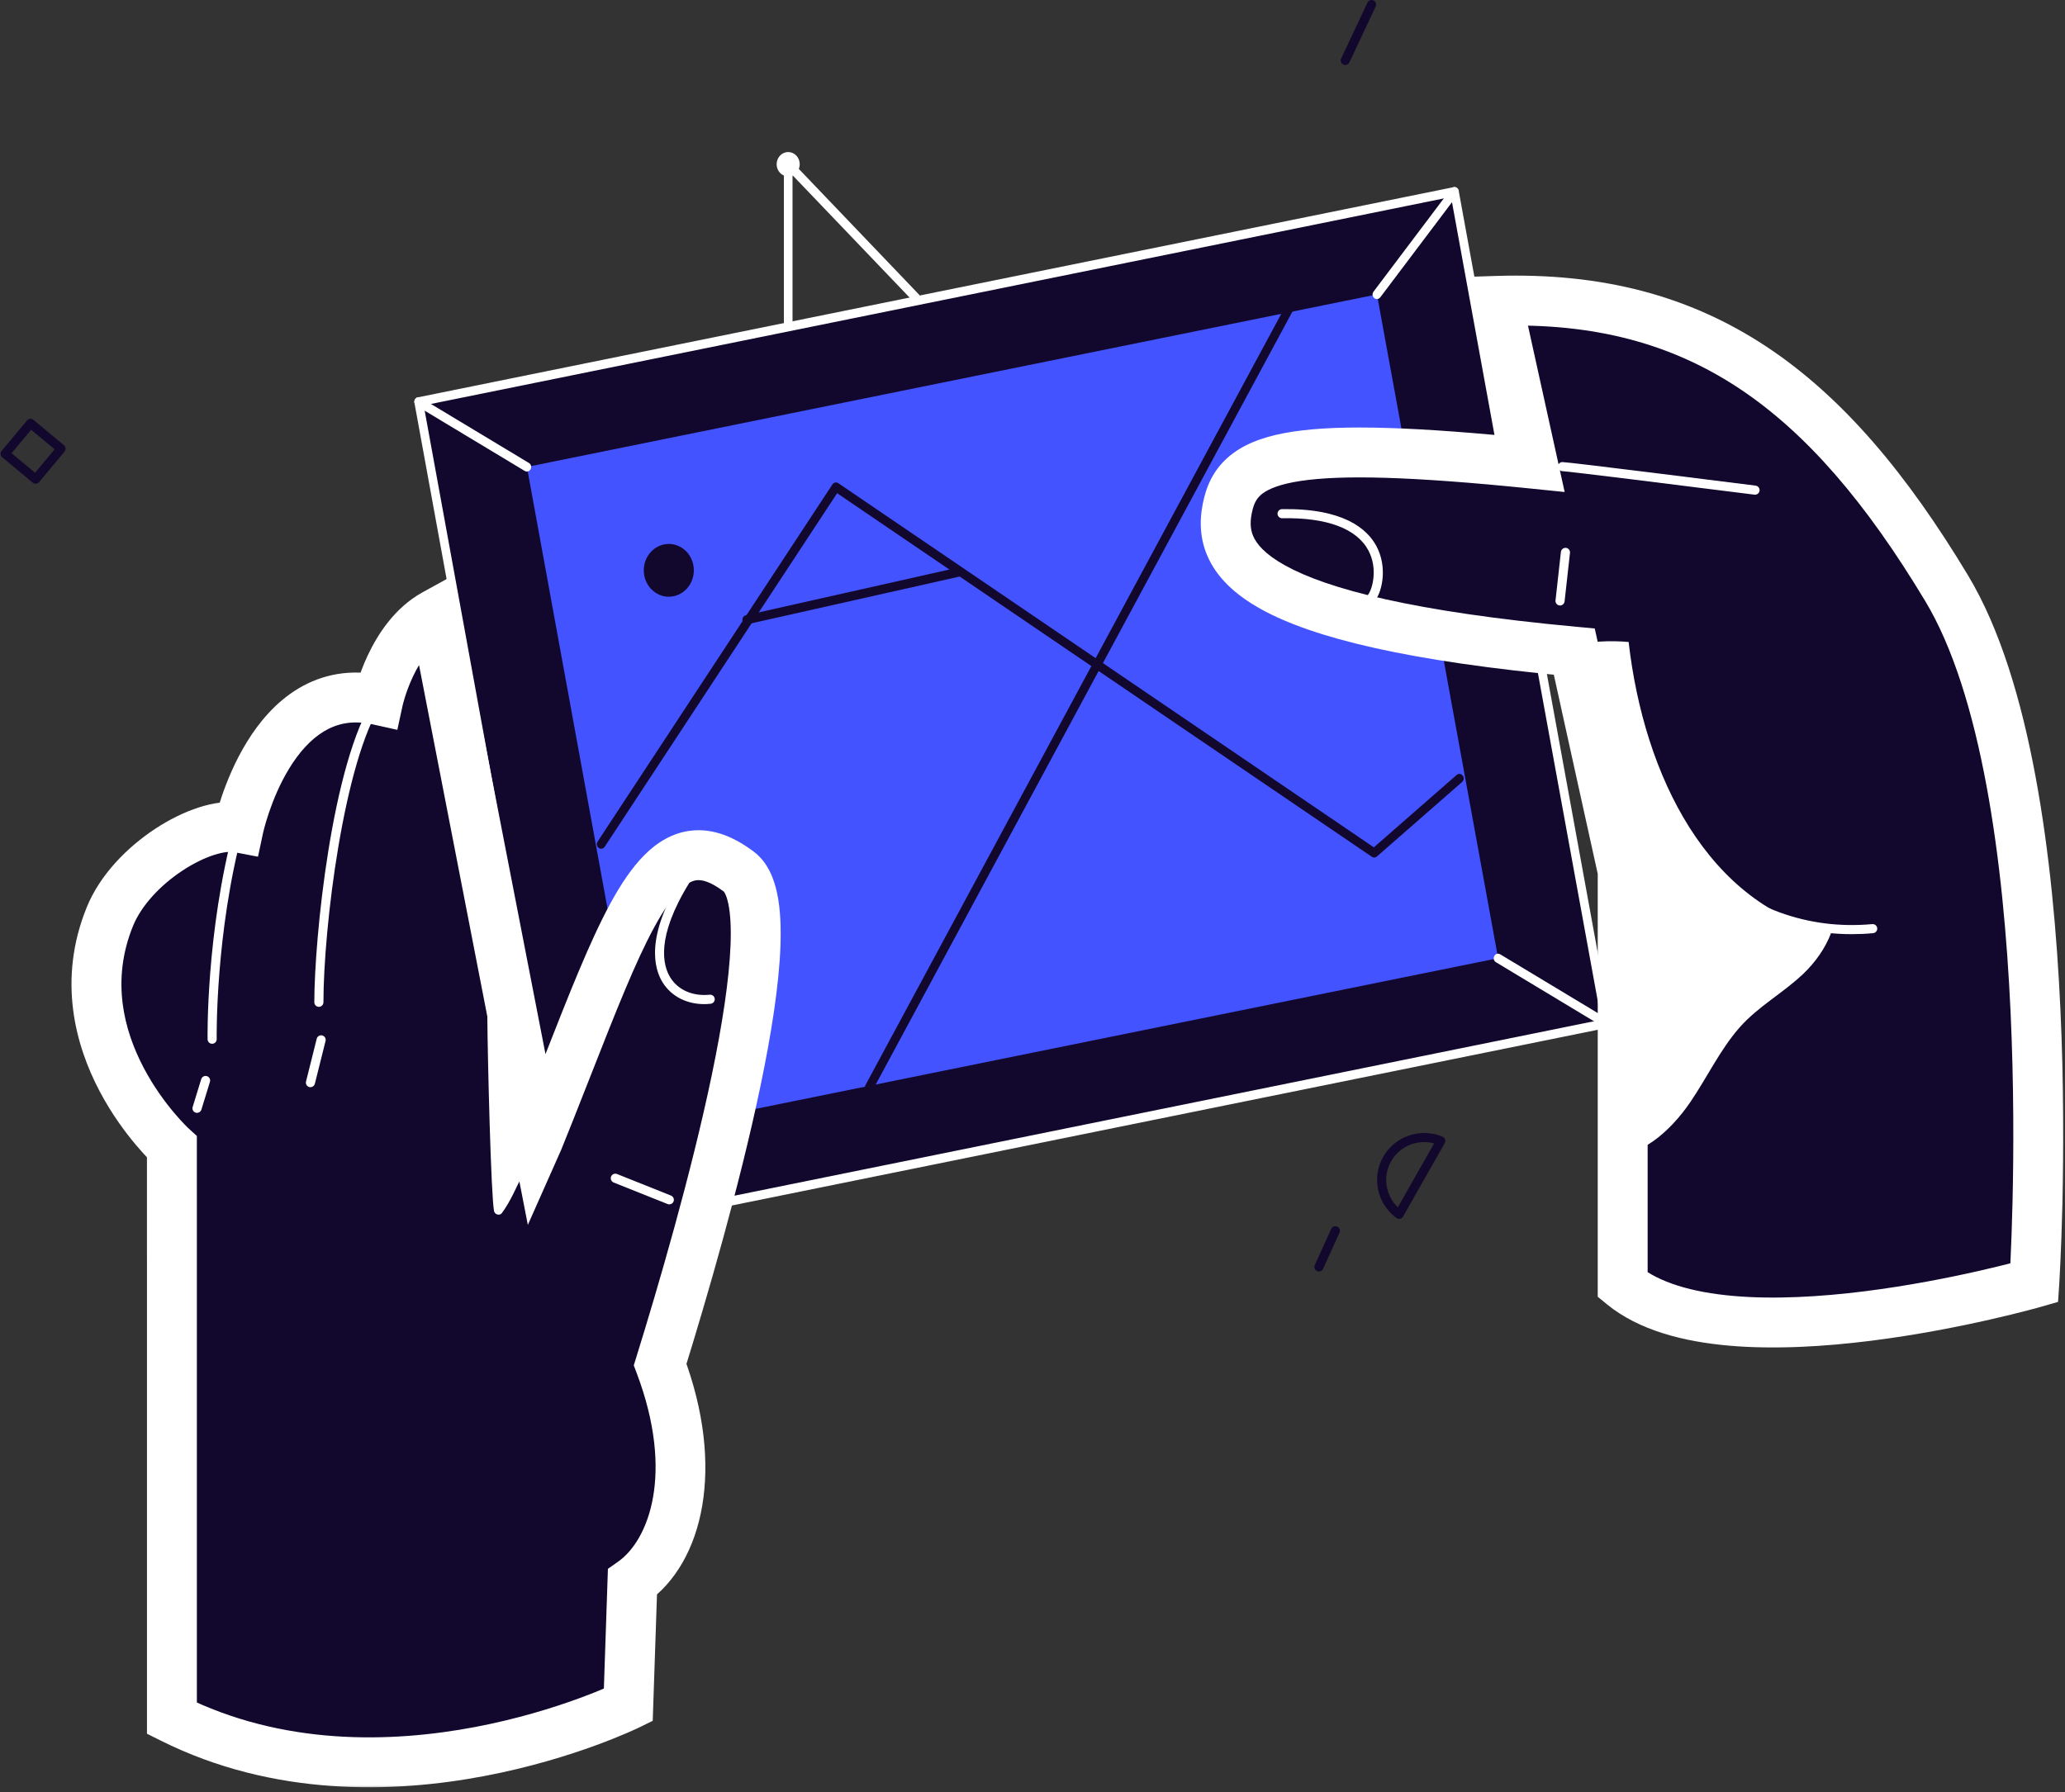
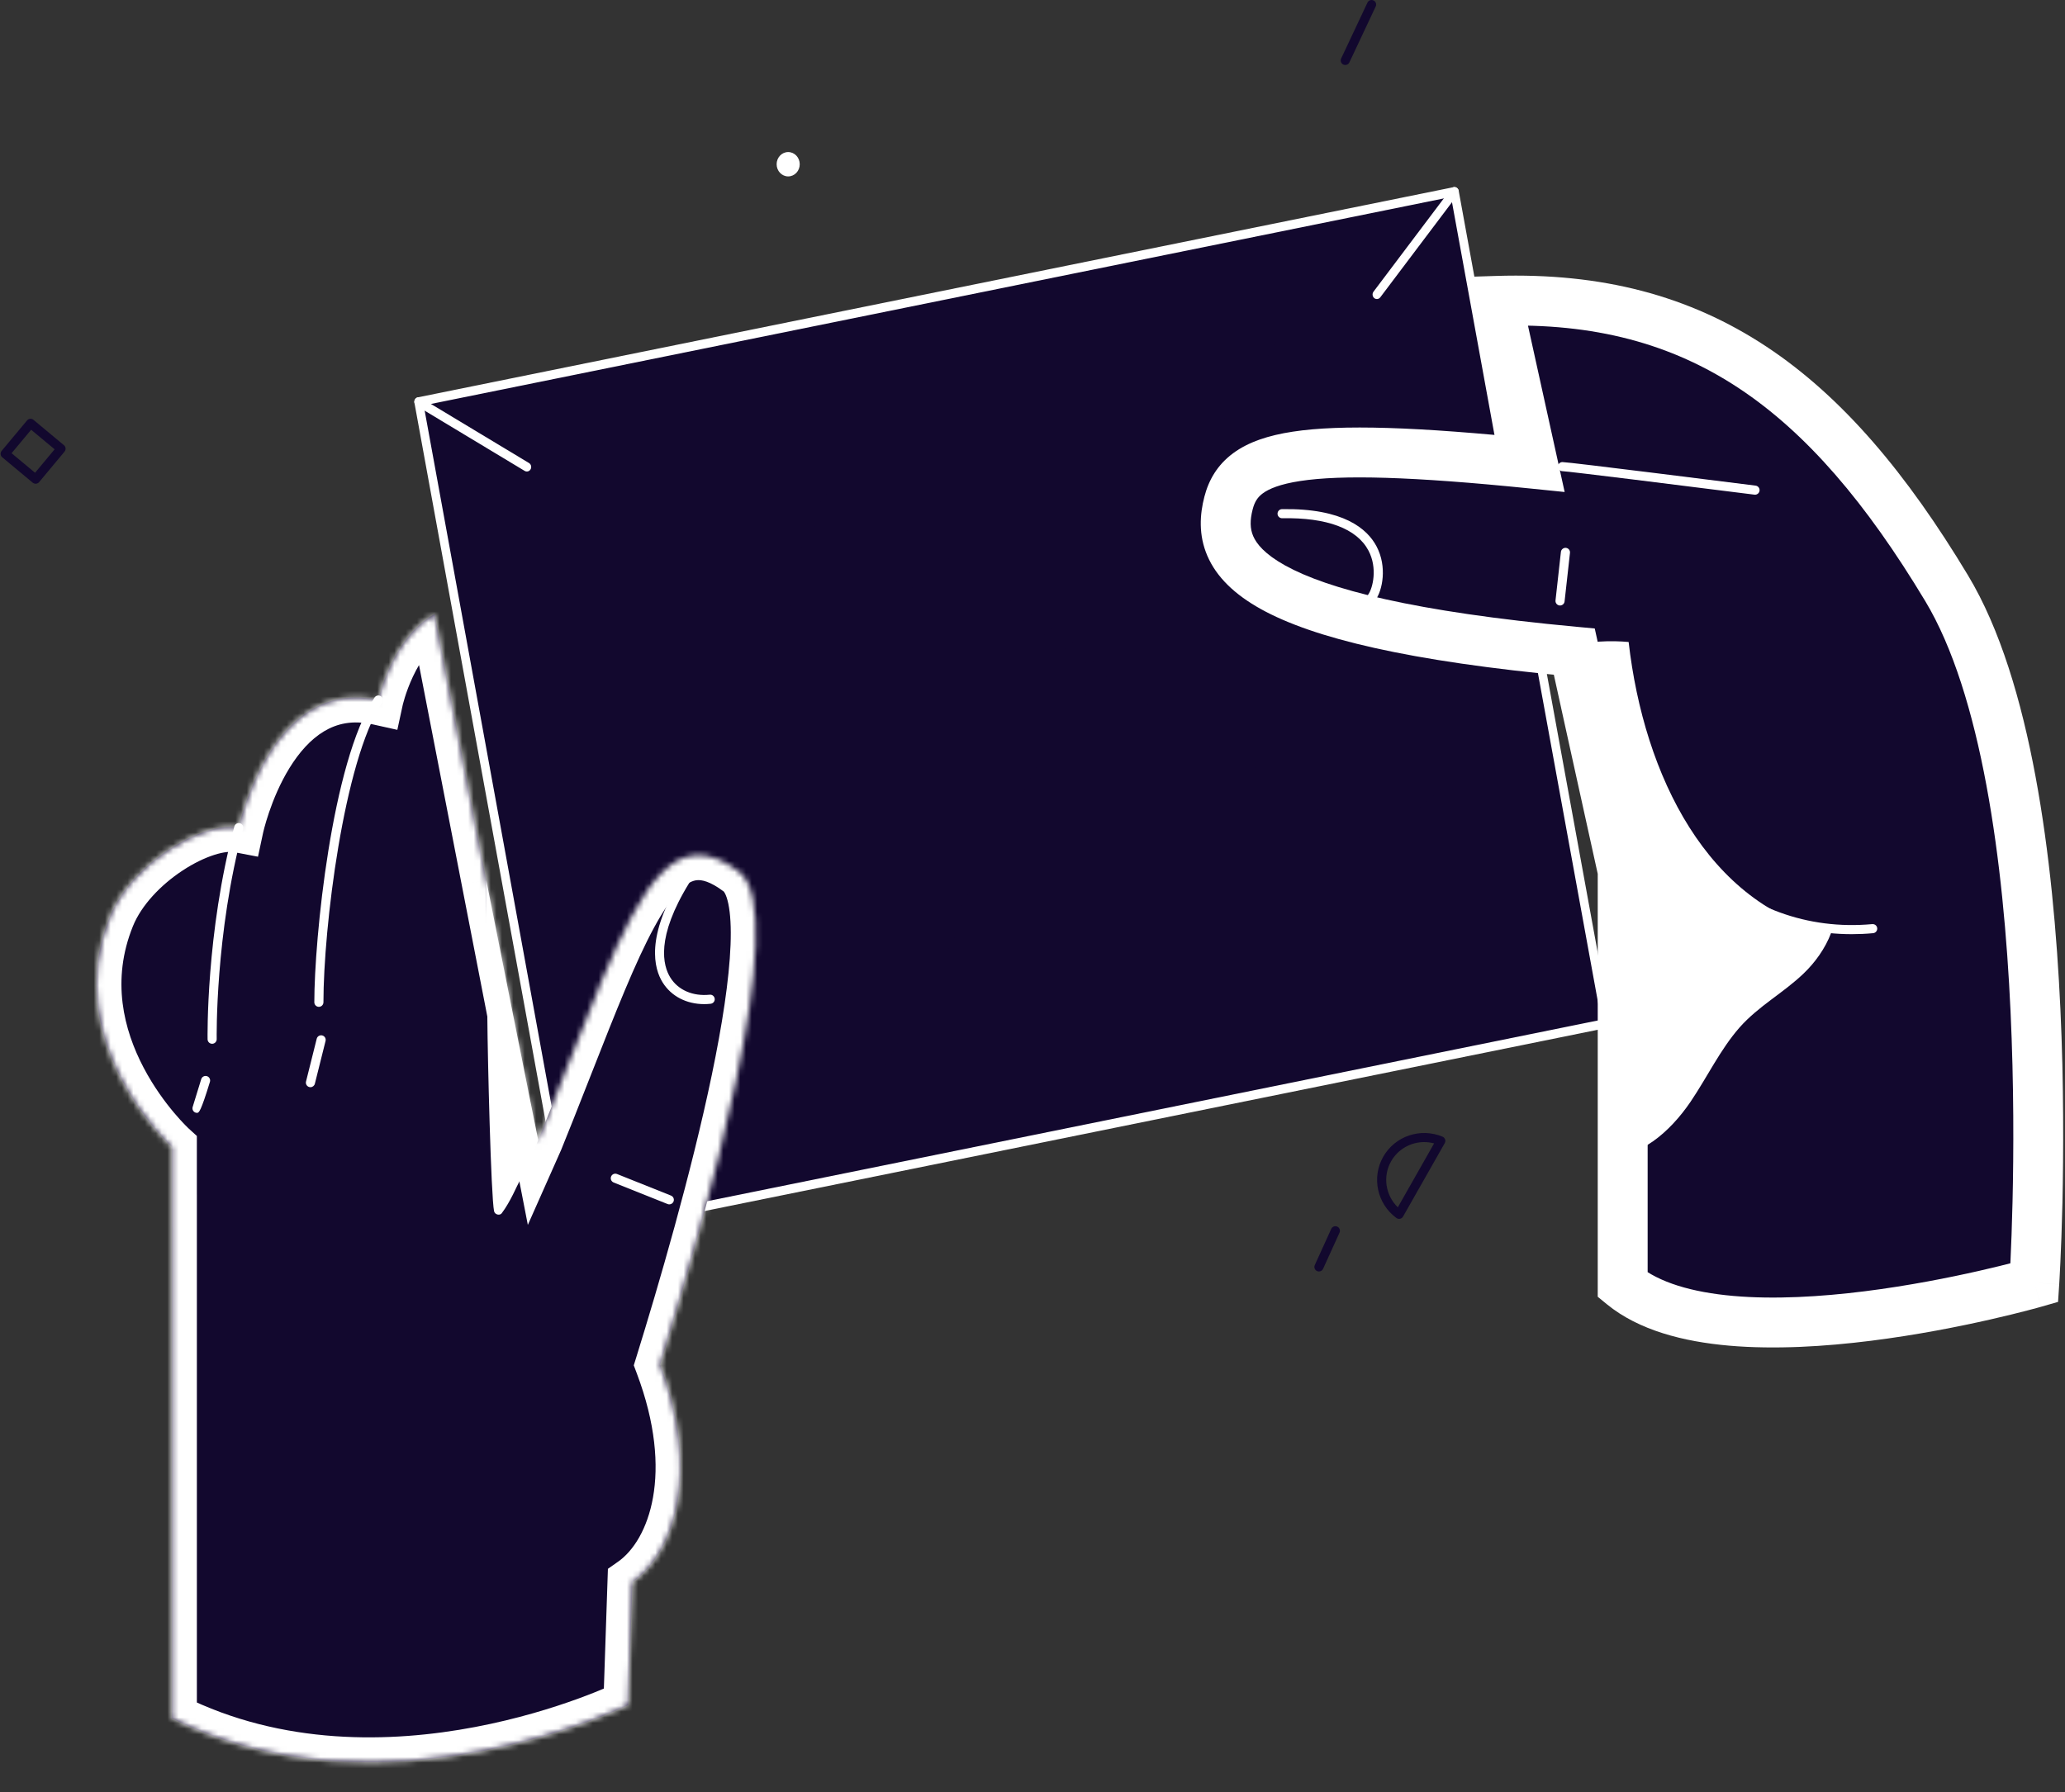
<svg xmlns="http://www.w3.org/2000/svg" width="364" height="316" viewBox="0 0 364 316" fill="none">
  <rect x="0" y="0" width="364" height="316" fill="#333333" stroke="none" />
  <path d="M256.395 33.772L73.809 70.837L100.57 217.495L283.157 180.43L256.395 33.772Z" fill="#12082E" />
  <path d="M100.553 218.302C100.402 218.302 100.253 218.253 100.126 218.165C99.96 218.046 99.844 217.86 99.805 217.653L73.049 70.996C72.97 70.561 73.24 70.139 73.653 70.056L256.235 32.998C256.642 32.914 257.046 33.2 257.126 33.635L283.882 180.29C283.961 180.725 283.691 181.147 283.278 181.229L100.696 218.288C100.648 218.296 100.601 218.302 100.553 218.302ZM74.689 71.48L101.157 216.558L282.244 179.802L255.776 34.724L74.689 71.48Z" fill="white" />
-   <path d="M242.718 51.91L92.879 82.327L114.234 199.357L264.073 168.94L242.718 51.91Z" fill="#4353FF" />
  <path d="M92.871 83.135C92.743 83.135 92.613 83.101 92.494 83.031L73.418 71.54C73.053 71.32 72.927 70.83 73.136 70.445C73.342 70.06 73.807 69.923 74.174 70.147L93.249 81.637C93.615 81.857 93.741 82.347 93.532 82.732C93.393 82.99 93.135 83.135 92.871 83.135Z" fill="white" />
  <path d="M100.553 218.3C100.386 218.3 100.22 218.244 100.081 218.127C99.752 217.851 99.696 217.345 99.958 216.998L113.628 198.862C113.89 198.515 114.37 198.457 114.699 198.733C115.027 199.009 115.083 199.515 114.821 199.862L101.151 217.998C100.998 218.196 100.776 218.3 100.553 218.3Z" fill="white" />
-   <path d="M283.137 181.244C283.009 181.244 282.878 181.21 282.76 181.139L263.684 169.648C263.319 169.429 263.193 168.939 263.401 168.554C263.608 168.169 264.072 168.033 264.439 168.255L283.515 179.746C283.88 179.965 284.006 180.455 283.798 180.841C283.658 181.099 283.4 181.244 283.137 181.244Z" fill="white" />
  <path d="M242.705 52.725C242.539 52.725 242.373 52.669 242.233 52.552C241.904 52.276 241.849 51.77 242.111 51.423L255.78 33.287C256.044 32.94 256.522 32.882 256.851 33.158C257.18 33.434 257.235 33.94 256.973 34.287L243.302 52.423C243.151 52.622 242.929 52.725 242.705 52.725Z" fill="white" />
  <path d="M242.23 151.188C242.086 151.188 241.943 151.145 241.817 151.061L147.562 86.961L106.59 149.298C106.35 149.661 105.877 149.752 105.531 149.502C105.185 149.248 105.099 148.748 105.338 148.385L146.73 85.41C146.965 85.053 147.422 84.959 147.768 85.192L242.172 149.395L256.762 136.635C257.085 136.348 257.566 136.399 257.834 136.739C258.102 137.082 258.058 137.586 257.735 137.87L242.715 151.006C242.576 151.125 242.404 151.188 242.23 151.188Z" fill="#12082E" />
  <path d="M153.209 192.529C153.083 192.529 152.953 192.495 152.834 192.424C152.469 192.206 152.341 191.716 152.549 191.329L228.191 50.992C228.397 50.607 228.862 50.469 229.229 50.691C229.594 50.909 229.722 51.399 229.514 51.786L153.872 192.124C153.732 192.382 153.474 192.529 153.209 192.529Z" fill="#12082E" />
  <path d="M117.892 105.209C120.329 105.209 122.304 103.126 122.304 100.556C122.304 97.986 120.329 95.902 117.892 95.902C115.456 95.902 113.48 97.986 113.48 100.556C113.48 103.126 115.456 105.209 117.892 105.209Z" fill="#12082E" />
-   <path d="M138.937 58.041C138.516 58.041 138.176 57.682 138.176 57.238V28.957C138.176 28.632 138.361 28.34 138.646 28.215C138.931 28.092 139.258 28.16 139.476 28.388L161.985 51.928C162.283 52.242 162.283 52.748 161.985 53.063C161.686 53.377 161.207 53.377 160.908 53.063L139.699 30.894V57.238C139.697 57.682 139.357 58.041 138.937 58.041Z" fill="white" />
  <path d="M138.934 31.103C140.059 31.103 140.97 30.142 140.97 28.956C140.97 27.77 140.059 26.809 138.934 26.809C137.81 26.809 136.898 27.77 136.898 28.956C136.898 30.142 137.81 31.103 138.934 31.103Z" fill="white" />
  <path d="M131.623 110.068C131.272 110.068 130.956 109.81 130.88 109.433C130.794 109 131.054 108.572 131.467 108.482L168.917 100.064C169.318 99.971 169.731 100.247 169.819 100.683C169.905 101.116 169.645 101.544 169.232 101.634L131.782 110.052C131.728 110.062 131.675 110.068 131.623 110.068Z" fill="#12082E" />
  <mask id="path-14-outside-1_326_921" maskUnits="userSpaceOnUse" x="211.059" y="47.994" width="153" height="190" fill="black">
    <rect fill="white" x="211.059" y="47.994" width="153" height="190" />
    <path fill-rule="evenodd" clip-rule="evenodd" d="M286.034 226.552C304.509 241.678 358.589 226.166 358.589 226.166C358.589 226.166 364.293 138.851 343.131 103.706C321.983 68.544 299.476 51.922 263.871 53.048L270.199 81.754C228.456 77.499 218.746 80.238 216.557 88.68C213.948 98.744 219.813 109.546 277.504 114.892L279.6 124.4V124.416L286.034 153.591V226.552Z" />
  </mask>
  <path fill-rule="evenodd" clip-rule="evenodd" d="M286.034 226.552C304.509 241.678 358.589 226.166 358.589 226.166C358.589 226.166 364.293 138.851 343.131 103.706C321.983 68.544 299.476 51.922 263.871 53.048L270.199 81.754C228.456 77.499 218.746 80.238 216.557 88.68C213.948 98.744 219.813 109.546 277.504 114.892L279.6 124.4V124.416L286.034 153.591V226.552Z" fill="#12082E" />
  <path d="M358.589 226.166L359.801 230.395L362.776 229.541L362.978 226.453L358.589 226.166ZM286.034 226.552H281.635V228.636L283.247 229.956L286.034 226.552ZM343.131 103.706L339.362 105.974L339.363 105.976L343.131 103.706ZM263.871 53.048L263.732 48.651L258.434 48.819L259.575 53.995L263.871 53.048ZM270.199 81.754L269.753 86.13L275.804 86.746L274.495 80.807L270.199 81.754ZM216.557 88.68L212.299 87.576L216.557 88.68ZM277.504 114.892L281.799 113.945L281.108 110.809L277.91 110.512L277.504 114.892ZM279.6 124.4H283.998V123.921L283.895 123.453L279.6 124.4ZM279.6 124.416H275.201V124.895L275.304 125.364L279.6 124.416ZM286.034 153.591H290.432V153.112L290.329 152.644L286.034 153.591ZM358.589 226.166C357.376 221.938 357.376 221.938 357.377 221.938C357.376 221.938 357.376 221.938 357.376 221.938C357.375 221.938 357.374 221.939 357.372 221.939C357.367 221.94 357.359 221.943 357.348 221.946C357.326 221.952 357.291 221.962 357.244 221.975C357.149 222.002 357.004 222.042 356.813 222.095C356.429 222.2 355.858 222.354 355.12 222.547C353.644 222.931 351.504 223.467 348.875 224.064C343.609 225.261 336.421 226.697 328.692 227.667C320.936 228.641 312.786 229.126 305.549 228.491C298.199 227.846 292.42 226.096 288.82 223.149L283.247 229.956C288.885 234.572 296.794 236.555 304.78 237.255C312.88 237.966 321.714 237.41 329.787 236.396C337.888 235.379 345.374 233.882 350.825 232.643C353.555 232.023 355.784 231.465 357.338 231.06C358.115 230.858 358.723 230.693 359.141 230.579C359.35 230.521 359.511 230.477 359.622 230.445C359.677 230.43 359.72 230.418 359.75 230.409C359.765 230.405 359.777 230.401 359.786 230.399C359.79 230.398 359.793 230.397 359.796 230.396C359.797 230.396 359.799 230.395 359.799 230.395C359.8 230.395 359.801 230.395 358.589 226.166ZM339.363 105.976C344.252 114.096 347.745 125.538 350.15 138.472C352.541 151.333 353.798 165.325 354.402 178.32C355.005 191.302 354.954 203.208 354.752 211.871C354.65 216.201 354.512 219.714 354.398 222.141C354.342 223.354 354.292 224.294 354.256 224.929C354.238 225.246 354.223 225.487 354.214 225.647C354.209 225.727 354.205 225.786 354.203 225.825C354.201 225.845 354.2 225.859 354.2 225.868C354.2 225.873 354.199 225.876 354.199 225.878C354.199 225.879 354.199 225.879 354.199 225.88C354.199 225.88 354.199 225.88 358.589 226.166C362.978 226.453 362.978 226.452 362.978 226.451C362.978 226.45 362.978 226.449 362.978 226.447C362.979 226.443 362.979 226.439 362.979 226.433C362.98 226.42 362.981 226.403 362.983 226.38C362.985 226.335 362.99 226.269 362.995 226.183C363.005 226.01 363.021 225.756 363.039 225.425C363.077 224.764 363.128 223.794 363.186 222.551C363.302 220.065 363.444 216.482 363.547 212.077C363.753 203.271 363.805 191.152 363.19 177.911C362.575 164.684 361.29 150.258 358.799 136.863C356.322 123.541 352.591 110.89 346.9 101.437L339.363 105.976ZM264.01 57.444C281.032 56.906 294.636 60.597 306.497 68.438C318.455 76.344 328.96 88.679 339.362 105.974L346.901 101.439C336.154 83.571 324.832 70.014 311.348 61.099C297.768 52.121 282.316 48.064 263.732 48.651L264.01 57.444ZM274.495 80.807L268.167 52.101L259.575 53.995L265.903 82.701L274.495 80.807ZM270.645 77.377C249.803 75.253 236.422 74.804 227.882 76.107C223.573 76.764 220.059 77.925 217.384 79.896C214.564 81.972 213.054 84.663 212.299 87.576L220.815 89.784C221.154 88.475 221.679 87.658 222.6 86.98C223.665 86.195 225.599 85.355 229.209 84.804C236.507 83.691 248.852 83.999 269.753 86.13L270.645 77.377ZM212.299 87.576C211.5 90.658 211.224 94.298 212.828 98.013C214.42 101.7 217.576 104.793 222.286 107.403C231.508 112.512 248.213 116.596 277.098 119.272L277.91 110.512C249.103 107.843 234.03 103.852 226.549 99.707C222.908 97.69 221.481 95.861 220.905 94.526C220.34 93.217 220.309 91.734 220.815 89.784L212.299 87.576ZM283.895 123.453L281.799 113.945L273.208 115.839L275.304 125.347L283.895 123.453ZM283.998 124.416V124.4H275.201V124.416H283.998ZM290.329 152.644L283.895 123.469L275.304 125.364L281.738 154.539L290.329 152.644ZM290.432 226.552V153.591H281.635V226.552H290.432Z" fill="white" mask="url(#path-14-outside-1_326_921)" />
  <path d="M287.081 113.191C284.264 112.932 279.638 112.93 276.852 114.204C276.646 114.302 277.847 116.905 277.819 117.181C277.544 119.584 277.281 121.986 277.034 124.389C277.034 124.405 277.034 124.405 277.034 124.405L283.234 153.837V203.658C288.885 204.405 294.397 199.551 297.993 194.258C300.914 189.941 303.244 185.022 306.634 181.158C310.01 177.344 314.337 175.087 317.935 171.63C319.911 169.732 321.709 167.29 322.77 164.497C301.054 159.667 289.779 136.796 287.081 113.191Z" fill="white" />
  <path d="M326.41 164.704C304.292 164.704 286.55 146.608 280.649 117.504C280.56 117.071 280.843 116.647 281.276 116.559C281.714 116.476 282.135 116.752 282.222 117.186C288.281 147.064 307.065 165.031 330.026 162.932C330.484 162.898 330.859 163.218 330.9 163.658C330.94 164.099 330.613 164.49 330.174 164.531C328.905 164.648 327.651 164.704 326.41 164.704Z" fill="white" />
  <mask id="path-18-outside-2_326_921" maskUnits="userSpaceOnUse" x="12.004" y="101.286" width="126" height="214" fill="black">
-     <rect fill="white" x="12.004" y="101.286" width="126" height="214" />
    <path fill-rule="evenodd" clip-rule="evenodd" d="M94.694 201.408C94.798 201.172 94.862 201.027 94.871 201.008C95.598 199.221 96.298 197.461 96.982 195.744L97.104 195.437C98.155 192.789 99.16 190.229 100.128 187.766C108.716 165.899 114.311 151.651 122.368 150.816C124.735 150.568 127.315 151.477 130.245 153.692C139.728 160.846 124.148 215.496 116.365 240.59C123.398 259.252 119.179 273.537 111.481 278.942L110.749 300.613C110.749 300.613 67.789 321.694 30.305 302.958V216.227V216.226L30.302 216.227V202.226C30.302 202.226 10.291 183.971 19.364 161.621C23.17 152.23 35.777 144.715 42.074 145.919C42.074 145.919 47.775 119.218 66.676 123.426C66.676 123.426 69.054 112.444 76.601 108.286L85.707 155.167L94.694 201.408Z" />
  </mask>
  <path fill-rule="evenodd" clip-rule="evenodd" d="M94.694 201.408C94.798 201.172 94.862 201.027 94.871 201.008C95.598 199.221 96.298 197.461 96.982 195.744L97.104 195.437C98.155 192.789 99.16 190.229 100.128 187.766C108.716 165.899 114.311 151.651 122.368 150.816C124.735 150.568 127.315 151.477 130.245 153.692C139.728 160.846 124.148 215.496 116.365 240.59C123.398 259.252 119.179 273.537 111.481 278.942L110.749 300.613C110.749 300.613 67.789 321.694 30.305 302.958V216.227V216.226L30.302 216.227V202.226C30.302 202.226 10.291 183.971 19.364 161.621C23.17 152.23 35.777 144.715 42.074 145.919C42.074 145.919 47.775 119.218 66.676 123.426C66.676 123.426 69.054 112.444 76.601 108.286L85.707 155.167L94.694 201.408Z" fill="#12082E" />
  <path d="M94.871 201.008L98.891 202.795L98.919 202.731L98.945 202.666L94.871 201.008ZM94.694 201.408L90.376 202.247L93.042 215.965L98.714 203.193L94.694 201.408ZM96.981 195.745L92.894 194.118L92.894 194.118L96.981 195.745ZM97.104 195.437L101.191 197.063L101.192 197.06L97.104 195.437ZM100.128 187.766L96.033 186.158V186.158L100.128 187.766ZM122.368 150.816L122.822 155.192L122.827 155.191L122.368 150.816ZM130.245 153.692L127.593 157.201L127.596 157.204L130.245 153.692ZM116.365 240.59L112.164 239.286L111.717 240.728L112.249 242.141L116.365 240.59ZM111.481 278.942L108.953 275.342L107.159 276.602L107.084 278.794L111.481 278.942ZM110.749 300.613L112.687 304.562L115.056 303.399L115.145 300.761L110.749 300.613ZM30.305 302.958H25.906V305.676L28.338 306.892L30.305 302.958ZM30.305 216.226H34.703V210.618L29.257 211.954L30.305 216.226ZM30.302 216.227H25.903V221.835L31.349 220.499L30.302 216.227ZM30.302 202.226H34.7V200.285L33.266 198.977L30.302 202.226ZM19.364 161.621L23.44 163.276L23.441 163.273L19.364 161.621ZM42.074 145.919L41.248 150.24L45.476 151.048L46.375 146.838L42.074 145.919ZM66.676 123.426L65.721 127.72L70.039 128.681L70.976 124.357L66.676 123.426ZM76.601 108.286L80.919 107.447L79.768 101.52L74.479 104.433L76.601 108.286ZM85.707 155.167L81.389 156.006L81.389 156.007L85.707 155.167ZM90.852 199.221C90.843 199.241 90.778 199.387 90.673 199.622L98.714 203.193C98.819 202.956 98.882 202.813 98.891 202.795L90.852 199.221ZM92.894 194.118C92.21 195.838 91.516 197.582 90.797 199.35L98.945 202.666C99.68 200.861 100.386 199.086 101.069 197.371L92.894 194.118ZM93.017 193.811L92.894 194.118L101.069 197.371L101.191 197.063L93.017 193.811ZM96.033 186.158C95.066 188.622 94.063 191.174 93.015 193.814L101.192 197.06C102.247 194.403 103.255 191.836 104.222 189.374L96.033 186.158ZM121.915 146.441C118.587 146.786 115.841 148.503 113.589 150.759C111.369 152.983 109.41 155.942 107.583 159.303C103.942 165.999 100.286 175.331 96.033 186.158L104.222 189.374C108.558 178.334 111.993 169.608 115.312 163.505C116.964 160.466 118.452 158.34 119.815 156.975C121.147 155.641 122.121 155.264 122.822 155.192L121.915 146.441ZM122.827 155.191C123.655 155.104 125.133 155.343 127.593 157.201L132.897 150.183C129.496 147.612 125.816 146.031 121.909 146.441L122.827 155.191ZM127.596 157.204C127.511 157.14 127.997 157.499 128.385 159.352C128.747 161.083 128.894 163.502 128.776 166.591C128.541 172.746 127.298 180.75 125.473 189.517C121.835 207 116.044 226.776 112.164 239.286L120.567 241.893C124.469 229.309 130.36 209.213 134.086 191.309C135.944 182.383 137.304 173.815 137.567 166.927C137.698 163.495 137.566 160.274 136.996 157.549C136.451 154.947 135.349 152.033 132.894 150.18L127.596 157.204ZM112.249 242.141C118.935 259.883 114.298 271.589 108.953 275.342L114.009 282.542C124.06 275.484 127.861 258.62 120.482 239.038L112.249 242.141ZM107.084 278.794L106.352 300.464L115.145 300.761L115.877 279.091L107.084 278.794ZM110.749 300.613C108.811 296.664 108.812 296.663 108.813 296.663C108.813 296.663 108.814 296.662 108.814 296.662C108.815 296.662 108.815 296.662 108.814 296.662C108.812 296.663 108.808 296.665 108.801 296.668C108.788 296.675 108.764 296.686 108.731 296.702C108.663 296.734 108.556 296.785 108.41 296.853C108.118 296.988 107.672 297.19 107.083 297.445C105.905 297.954 104.161 298.672 101.942 299.482C97.5 301.103 91.192 303.079 83.763 304.49C68.834 307.324 49.817 307.793 32.271 299.023L28.338 306.892C48.277 316.859 69.481 316.156 85.404 313.133C93.4 311.615 100.175 309.492 104.959 307.746C107.354 306.872 109.258 306.089 110.576 305.519C111.235 305.234 111.749 305.001 112.104 304.837C112.282 304.755 112.421 304.689 112.518 304.643C112.567 304.62 112.605 304.601 112.633 304.587C112.648 304.581 112.659 304.575 112.668 304.571C112.672 304.569 112.676 304.567 112.679 304.565C112.681 304.564 112.683 304.564 112.683 304.563C112.685 304.562 112.687 304.562 110.749 300.613ZM34.703 302.958V216.227H25.906V302.958H34.703ZM34.703 216.227V216.226H25.906V216.227H34.703ZM29.257 211.954L29.254 211.955L31.349 220.499L31.353 220.498L29.257 211.954ZM34.7 216.227V202.226H25.903V216.227H34.7ZM30.302 202.226C33.266 198.977 33.267 198.978 33.269 198.979C33.269 198.979 33.27 198.98 33.27 198.981C33.272 198.982 33.273 198.982 33.273 198.983C33.274 198.984 33.274 198.984 33.273 198.983C33.271 198.981 33.264 198.974 33.252 198.964C33.229 198.942 33.189 198.904 33.132 198.849C33.018 198.739 32.84 198.564 32.608 198.327C32.145 197.852 31.472 197.131 30.682 196.192C29.095 194.307 27.075 191.589 25.324 188.258C21.819 181.592 19.556 172.844 23.44 163.276L15.289 159.967C10.099 172.749 13.305 184.303 17.537 192.352C19.654 196.379 22.07 199.621 23.951 201.857C24.895 202.979 25.715 203.859 26.31 204.47C26.608 204.775 26.851 205.014 27.026 205.183C27.113 205.267 27.184 205.334 27.236 205.383C27.263 205.407 27.284 205.427 27.301 205.443C27.309 205.451 27.317 205.457 27.323 205.463C27.326 205.466 27.328 205.468 27.331 205.47C27.332 205.471 27.333 205.473 27.334 205.473C27.335 205.475 27.337 205.476 30.302 202.226ZM23.441 163.273C24.906 159.659 28.265 156.06 32.201 153.473C34.13 152.205 36.057 151.275 37.747 150.733C39.508 150.168 40.676 150.13 41.248 150.24L42.9 141.598C40.322 141.106 37.554 141.556 35.061 142.355C32.498 143.177 29.854 144.487 27.369 146.121C22.476 149.338 17.629 154.192 15.288 159.969L23.441 163.273ZM42.074 145.919C46.375 146.838 46.375 146.839 46.375 146.84C46.375 146.841 46.374 146.842 46.374 146.842C46.374 146.844 46.374 146.844 46.374 146.845C46.374 146.846 46.374 146.845 46.374 146.842C46.375 146.838 46.378 146.827 46.382 146.81C46.389 146.777 46.402 146.72 46.421 146.64C46.459 146.482 46.52 146.235 46.605 145.915C46.776 145.274 47.045 144.343 47.424 143.23C48.188 140.984 49.366 138.106 51.032 135.402C52.713 132.674 54.744 130.361 57.118 128.939C59.371 127.59 62.124 126.919 65.721 127.72L67.632 119.132C61.778 117.829 56.73 118.917 52.599 121.391C48.587 123.793 45.649 127.366 43.542 130.787C41.419 134.232 39.991 137.766 39.096 140.395C38.644 141.72 38.32 142.843 38.106 143.645C37.998 144.047 37.918 144.37 37.863 144.6C37.836 144.715 37.815 144.808 37.799 144.875C37.792 144.908 37.786 144.936 37.781 144.957C37.779 144.967 37.777 144.976 37.775 144.984C37.775 144.987 37.774 144.99 37.773 144.993C37.773 144.995 37.773 144.996 37.772 144.997C37.772 144.999 37.772 145 42.074 145.919ZM66.676 123.426C70.976 124.357 70.975 124.358 70.975 124.359C70.975 124.359 70.975 124.361 70.975 124.361C70.974 124.362 70.974 124.364 70.974 124.365C70.974 124.367 70.973 124.368 70.973 124.368C70.973 124.37 70.973 124.369 70.974 124.365C70.975 124.358 70.979 124.34 70.986 124.314C70.998 124.261 71.02 124.17 71.052 124.047C71.116 123.801 71.219 123.425 71.366 122.953C71.662 122.003 72.125 120.697 72.788 119.289C74.172 116.35 76.147 113.558 78.724 112.139L74.479 104.433C69.508 107.172 66.521 111.949 64.829 115.541C63.954 117.398 63.352 119.098 62.966 120.337C62.772 120.96 62.63 121.474 62.535 121.845C62.487 122.03 62.45 122.18 62.424 122.29C62.411 122.344 62.401 122.389 62.393 122.424C62.389 122.441 62.386 122.456 62.383 122.468C62.382 122.474 62.381 122.479 62.38 122.483C62.379 122.486 62.379 122.488 62.378 122.49C62.378 122.491 62.378 122.492 62.378 122.493C62.377 122.494 62.377 122.495 66.676 123.426ZM72.283 109.125L81.389 156.006L90.025 154.329L80.919 107.447L72.283 109.125ZM81.389 156.007L90.376 202.247L99.012 200.569L90.025 154.328L81.389 156.007Z" fill="white" mask="url(#path-18-outside-2_326_921)" />
  <path d="M124.129 177.039C121.021 177.039 118.341 175.664 116.816 173.235C115.296 170.813 113.709 165.196 120.16 154.774C120.394 154.397 120.89 154.28 121.265 154.514C121.643 154.748 121.76 155.242 121.526 155.619C115.532 165.299 116.853 170.275 118.176 172.38C119.551 174.57 122.131 175.684 125.101 175.38C125.531 175.324 125.936 175.652 125.983 176.094C126.029 176.535 125.711 176.929 125.269 176.975C124.886 177.019 124.504 177.039 124.129 177.039Z" fill="white" />
  <path d="M117.979 212.346C117.881 212.346 117.778 212.327 117.681 212.289L108.166 208.485C107.754 208.319 107.553 207.853 107.718 207.44C107.883 207.027 108.351 206.825 108.763 206.993L118.278 210.797C118.689 210.962 118.891 211.428 118.726 211.842C118.599 212.154 118.298 212.346 117.979 212.346Z" fill="white" />
  <path d="M56.209 177.517C55.765 177.517 55.406 177.158 55.406 176.715C55.406 165.642 58.46 134.455 66.021 122.982C66.265 122.611 66.765 122.511 67.132 122.753C67.503 122.997 67.604 123.495 67.362 123.864C60.567 134.177 57.014 163.751 57.014 176.713C57.012 177.158 56.653 177.517 56.209 177.517Z" fill="white" />
  <path d="M37.393 184.03C36.956 184.03 36.599 183.681 36.591 183.243C36.587 183.058 36.284 164.462 41.308 145.717C41.423 145.29 41.864 145.034 42.292 145.149C42.72 145.264 42.974 145.703 42.861 146.133C37.9 164.65 38.196 183.027 38.198 183.211C38.206 183.655 37.853 184.021 37.411 184.03C37.403 184.03 37.397 184.03 37.393 184.03Z" fill="white" />
  <path d="M54.722 191.686C54.658 191.686 54.591 191.678 54.527 191.662C54.097 191.555 53.835 191.12 53.942 190.688L55.828 183.145C55.934 182.714 56.37 182.452 56.802 182.561C57.231 182.668 57.493 183.103 57.386 183.535L55.501 191.077C55.408 191.442 55.081 191.686 54.722 191.686Z" fill="white" />
-   <path d="M34.729 196.213C34.653 196.213 34.572 196.202 34.493 196.178C34.07 196.047 33.832 195.598 33.961 195.174L35.469 190.271C35.6 189.847 36.052 189.611 36.474 189.738C36.897 189.87 37.135 190.319 37.006 190.743L35.498 195.646C35.391 195.991 35.074 196.213 34.729 196.213Z" fill="white" />
+   <path d="M34.729 196.213C34.653 196.213 34.572 196.202 34.493 196.178C34.07 196.047 33.832 195.598 33.961 195.174L35.469 190.271C35.6 189.847 36.052 189.611 36.474 189.738C36.897 189.87 37.135 190.319 37.006 190.743C35.391 195.991 35.074 196.213 34.729 196.213Z" fill="white" />
  <path d="M94.881 201.009C94.859 201.166 85.711 155.17 85.711 155.17C85.775 163.277 85.84 171.386 85.905 179.478C85.953 186.365 86.546 210.957 87.092 213.558C87.238 214.169 88.101 214.366 88.442 213.911C90.029 211.784 91.003 209.283 91.767 207.872C92.994 205.602 93.611 204.07 94.881 201.009Z" fill="white" />
  <path d="M241.838 106.079C241.677 106.079 241.513 106.03 241.372 105.929C241.011 105.671 240.929 105.171 241.185 104.81C241.985 103.691 242.851 100.165 241.229 97.088C239.178 93.197 233.916 91.221 226.01 91.372C226.004 91.372 226 91.372 225.994 91.372C225.557 91.372 225.2 91.023 225.192 90.586C225.183 90.142 225.536 89.775 225.978 89.767C236.802 89.586 241.009 93.229 242.649 96.34C244.549 99.945 243.678 104.082 242.49 105.744C242.336 105.962 242.09 106.079 241.838 106.079Z" fill="white" />
  <path d="M309.363 87.221C309.328 87.221 309.296 87.219 309.262 87.215C296.179 85.562 276.368 83.094 275.406 83.074C274.966 83.064 274.609 82.703 274.613 82.263C274.617 81.824 274.97 81.469 275.41 81.469C276.56 81.469 306.098 85.199 309.462 85.622C309.901 85.679 310.214 86.08 310.157 86.519C310.107 86.925 309.762 87.221 309.363 87.221Z" fill="white" />
  <path d="M274.991 106.755C274.961 106.755 274.931 106.753 274.902 106.751C274.461 106.703 274.144 106.306 274.192 105.864L275.144 97.303C275.193 96.862 275.606 96.551 276.032 96.594C276.473 96.642 276.79 97.039 276.742 97.481L275.79 106.042C275.743 106.451 275.396 106.755 274.991 106.755Z" fill="white" />
  <path d="M6.282 85.288C6.094 85.288 5.913 85.223 5.768 85.102L0.395 80.626C0.231 80.489 0.129 80.294 0.108 80.082C0.09 79.87 0.155 79.659 0.292 79.495L4.769 74.126C5.054 73.785 5.558 73.739 5.901 74.023L11.271 78.497C11.612 78.781 11.659 79.288 11.374 79.628L6.899 85C6.762 85.163 6.566 85.266 6.354 85.286C6.33 85.286 6.306 85.288 6.282 85.288ZM2.041 79.907L6.179 83.354L9.628 79.217L5.489 75.769L2.041 79.907Z" fill="#12082E" />
  <path d="M246.616 214.904C246.447 214.904 246.28 214.85 246.141 214.747C242.744 212.243 241.746 207.601 243.819 203.954C245.892 200.303 250.39 198.782 254.28 200.412C254.492 200.5 254.655 200.676 254.73 200.891C254.805 201.109 254.783 201.347 254.67 201.547L247.316 214.497C247.203 214.697 247.01 214.84 246.784 214.886C246.727 214.898 246.673 214.904 246.616 214.904ZM251.047 201.365C248.694 201.365 246.433 202.599 245.215 204.744C243.694 207.42 244.225 210.759 246.395 212.864L252.792 201.595C252.215 201.442 251.628 201.365 251.047 201.365Z" fill="#12082E" />
  <path d="M237.13 11.46C237.015 11.46 236.9 11.436 236.789 11.384C236.388 11.194 236.217 10.716 236.404 10.315L241.043 0.462C241.232 0.061 241.708 -0.113 242.112 0.077C242.513 0.266 242.684 0.744 242.497 1.145L237.858 10.999C237.721 11.289 237.433 11.46 237.13 11.46Z" fill="#12082E" />
  <path d="M232.49 224.179C232.379 224.179 232.266 224.157 232.159 224.106C231.755 223.923 231.576 223.447 231.76 223.044L234.658 216.668C234.841 216.265 235.315 216.086 235.721 216.269C236.124 216.453 236.303 216.929 236.12 217.332L233.222 223.707C233.089 224.004 232.796 224.179 232.49 224.179Z" fill="#12082E" />
</svg>